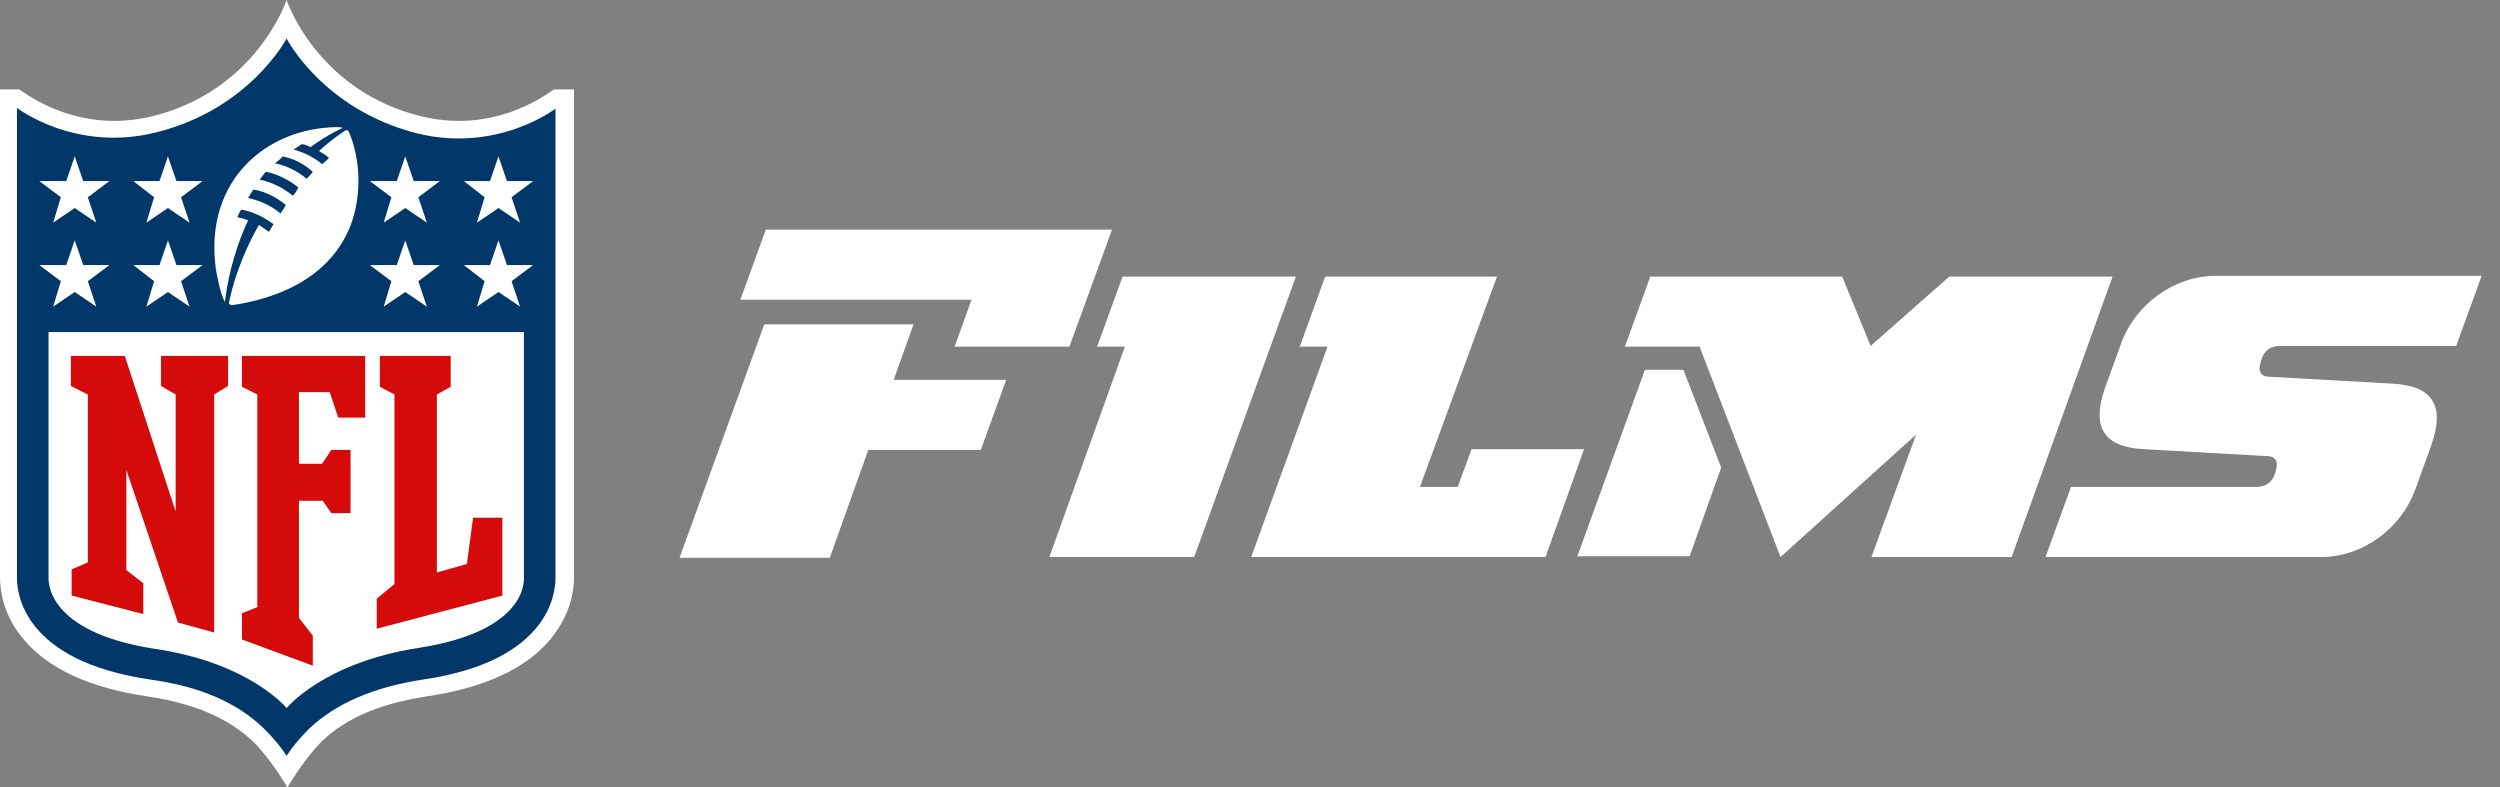
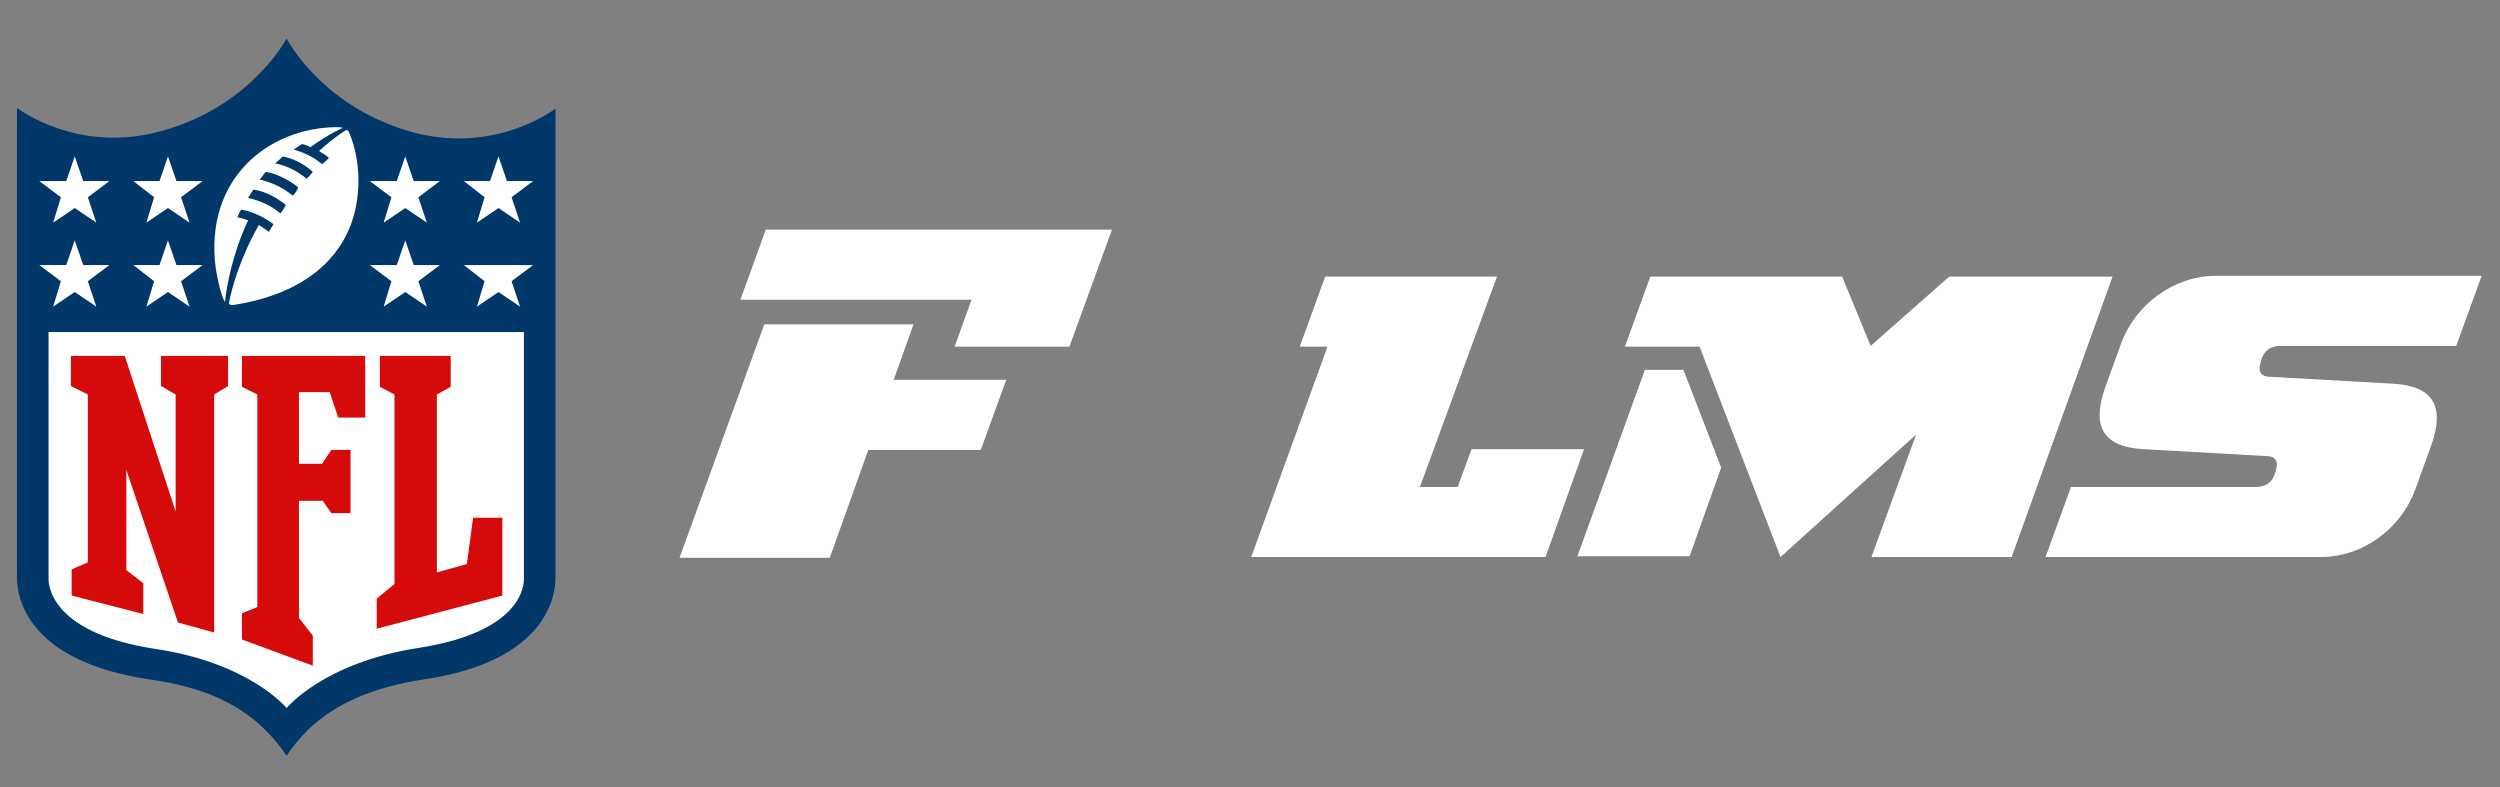
<svg xmlns="http://www.w3.org/2000/svg" width="127" height="40" viewBox="0 0 127 40" fill="none">
  <rect x="0" y="0" width="127" height="40" fill="#808080" stroke="none" />
-   <path d="M28.141 4.54C26.889 5.44 24.501 6.654 21.409 5.91C16.086 4.618 14.56 0 14.56 0C14.56 0 13.033 4.618 7.71 5.91C4.618 6.654 2.231 5.44 0.978 4.54H0V29.354C0 29.98 0.157 31.233 1.174 32.446C2.427 33.973 4.579 34.951 7.515 35.382C9.863 35.734 11.585 36.477 12.838 37.652C13.738 38.513 14.599 40 14.599 40C14.599 40 15.499 38.474 16.36 37.652C17.573 36.477 19.335 35.734 21.644 35.382C24.579 34.951 26.732 33.973 27.984 32.446C29.002 31.194 29.159 29.98 29.159 29.354V4.54H28.141Z" fill="white" />
  <path d="M28.219 5.519C28.219 5.519 25.284 7.789 21.174 6.771C16.399 5.558 14.559 1.957 14.559 1.957C14.559 1.957 12.681 5.558 7.906 6.732C3.796 7.75 0.861 5.48 0.861 5.48V29.354C0.861 30.176 1.213 33.581 7.632 34.521C10.176 34.873 12.055 35.695 13.424 37.026C13.894 37.495 14.286 37.965 14.559 38.395C14.833 37.965 15.225 37.495 15.694 37.026C17.064 35.734 18.943 34.912 21.487 34.521C27.906 33.581 28.219 30.137 28.219 29.354V5.519Z" fill="#013769" />
  <path d="M14.56 35.969C14.56 35.969 16.438 33.66 21.253 32.916C26.81 32.055 26.614 29.472 26.614 29.355V16.869H2.466V29.355C2.466 29.472 2.309 32.094 7.828 32.955C12.681 33.66 14.56 35.969 14.56 35.969Z" fill="white" />
  <path d="M8.923 25.989V20.04L8.18 19.609V18.082H11.585V19.609L10.88 20.04V32.133L9.041 31.625L6.419 23.875V28.963L7.28 29.628V31.194L3.64 30.255V28.924L4.462 28.572V20.04L3.601 19.609V18.082H6.34L8.923 25.989Z" fill="#D50A0A" />
  <path d="M15.186 31.39L15.89 32.29V33.816L12.29 32.486V31.155L13.072 30.842V20.04L12.29 19.648V18.082H18.552V21.214H17.182L16.751 19.922H15.186V23.562H16.36L16.83 22.858H17.808V26.067H16.83L16.399 25.441H15.186V31.39Z" fill="#D50A0A" />
  <path d="M19.139 31.938V30.411L20.039 29.668V20.04L19.296 19.648V18.082H22.896V19.648L22.192 20.04V29.081L23.718 28.65L24.032 26.302H25.519V30.255L19.139 31.938Z" fill="#D50A0A" />
  <path d="M3.092 14.286L1.996 13.464H3.366L3.796 12.211L4.227 13.464H5.558L4.462 14.286L4.892 15.577L3.796 14.834L2.701 15.577L3.092 14.286Z" fill="white" />
  <path d="M7.828 14.286L6.771 13.464H8.102L8.532 12.211L8.963 13.464H10.293L9.198 14.286L9.628 15.577L8.532 14.834L7.436 15.577L7.828 14.286Z" fill="white" />
  <path d="M3.092 10.02L1.996 9.198H3.366L3.796 7.945L4.227 9.198H5.558L4.462 10.02L4.892 11.311L3.796 10.568L2.701 11.311L3.092 10.02Z" fill="white" />
  <path d="M7.828 10.02L6.771 9.198H8.102L8.532 7.945L8.963 9.198H10.293L9.198 10.02L9.628 11.311L8.532 10.568L7.436 11.311L7.828 10.02Z" fill="white" />
-   <path d="M26.419 15.577L25.323 14.834L24.227 15.577L24.618 14.286L23.561 13.464H24.892L25.323 12.211L25.753 13.464H27.084L25.988 14.286L26.419 15.577Z" fill="white" />
+   <path d="M26.419 15.577L25.323 14.834L24.227 15.577L24.618 14.286L23.561 13.464H24.892L25.753 13.464H27.084L25.988 14.286L26.419 15.577Z" fill="white" />
  <path d="M21.683 15.577L20.587 14.834L19.491 15.577L19.883 14.286L18.787 13.464H20.157L20.587 12.211L21.017 13.464H22.348L21.252 14.286L21.683 15.577Z" fill="white" />
  <path d="M26.419 11.311L25.323 10.568L24.227 11.311L24.618 10.02L23.561 9.198H24.892L25.323 7.945L25.753 9.198H27.084L25.988 10.02L26.419 11.311Z" fill="white" />
  <path d="M21.683 11.311L20.587 10.568L19.491 11.311L19.883 10.02L18.787 9.198H20.157L20.587 7.945L21.017 9.198H22.348L21.252 10.02L21.683 11.311Z" fill="white" />
  <path d="M15.577 9.08C15.108 8.689 14.56 8.415 13.973 8.298C14.129 8.18 14.247 8.063 14.364 7.945C15.108 8.102 15.577 8.454 15.89 8.728C15.812 8.845 15.695 8.963 15.577 9.08ZM14.873 9.941C14.403 9.55 13.855 9.276 13.19 9.119C13.307 9.002 13.386 8.845 13.503 8.728C13.973 8.806 14.599 9.08 15.147 9.511C15.108 9.667 14.99 9.824 14.873 9.941ZM14.247 10.842C13.738 10.411 13.151 10.176 12.603 10.059C12.603 10.059 12.759 9.785 12.877 9.628C13.581 9.746 14.129 10.098 14.521 10.411C14.442 10.568 14.364 10.685 14.247 10.842ZM17.573 6.615C17.573 6.615 17.026 6.928 16.204 7.671C16.399 7.789 16.595 7.906 16.712 8.024C16.595 8.141 16.477 8.258 16.36 8.337C15.851 7.906 15.303 7.71 14.912 7.593C15.069 7.515 15.186 7.397 15.342 7.319C15.577 7.358 15.773 7.476 15.773 7.476C16.673 6.81 17.417 6.497 17.417 6.497C17.417 6.497 17.339 6.458 17.104 6.458C13.581 6.497 10.372 9.119 10.959 13.62C11.037 14.09 11.194 14.951 11.429 15.342C11.507 14.599 11.781 12.955 12.603 11.194C12.329 11.076 12.055 11.037 12.055 11.037C12.133 10.842 12.251 10.646 12.251 10.646C12.877 10.763 13.425 11.037 13.894 11.389C13.777 11.585 13.699 11.703 13.659 11.781C13.503 11.664 13.346 11.546 13.151 11.429C12.211 13.072 11.781 14.599 11.624 15.421C11.624 15.46 11.742 15.499 11.82 15.499C15.656 14.912 17.456 12.955 18.004 10.842C18.356 9.433 18.239 7.984 17.769 6.81C17.73 6.732 17.691 6.575 17.573 6.615Z" fill="white" />
  <path d="M46.419 16.438L45.401 19.295H51.115L49.824 22.857H44.109L42.153 28.336H34.52L38.826 16.477H46.419V16.438ZM56.477 11.702L54.325 17.612H48.493L49.354 15.225H37.612L38.904 11.663H56.477V11.702Z" fill="white" />
-   <path d="M65.832 14.051L60.665 28.297H53.307L57.143 17.612H55.734L57.025 14.051H65.832Z" fill="white" />
  <path d="M76.047 14.051L72.133 24.736H74.051L74.755 22.818H80.47L78.513 28.297H63.562L67.436 17.612H66.027L67.319 14.051H76.047V14.051Z" fill="white" />
  <path d="M80.117 28.297L83.561 18.787H85.518L87.436 23.757L85.832 28.258H80.117V28.297ZM102.192 28.297H95.068L97.338 22.074L90.45 28.297L86.34 17.612H82.544L83.835 14.051H93.581L95.029 17.573L99.021 14.051H107.319L102.192 28.297Z" fill="white" />
  <path d="M114.599 24.736C115.069 24.736 115.421 24.54 115.577 24.031L115.617 23.875C115.734 23.523 115.656 23.17 115.147 23.17L108.885 22.818C106.81 22.701 106.262 21.644 106.928 19.726L107.75 17.456C108.454 15.499 110.411 14.012 112.564 14.012H126.067L124.775 17.573H115.851C115.382 17.573 115.03 17.769 114.873 18.278L114.834 18.434C114.716 18.787 114.795 19.139 115.303 19.139L121.566 19.491C123.64 19.609 124.188 20.665 123.523 22.583L122.701 24.853C121.996 26.81 120.078 28.297 117.887 28.297H103.914L105.206 24.736H114.599V24.736Z" fill="white" />
</svg>